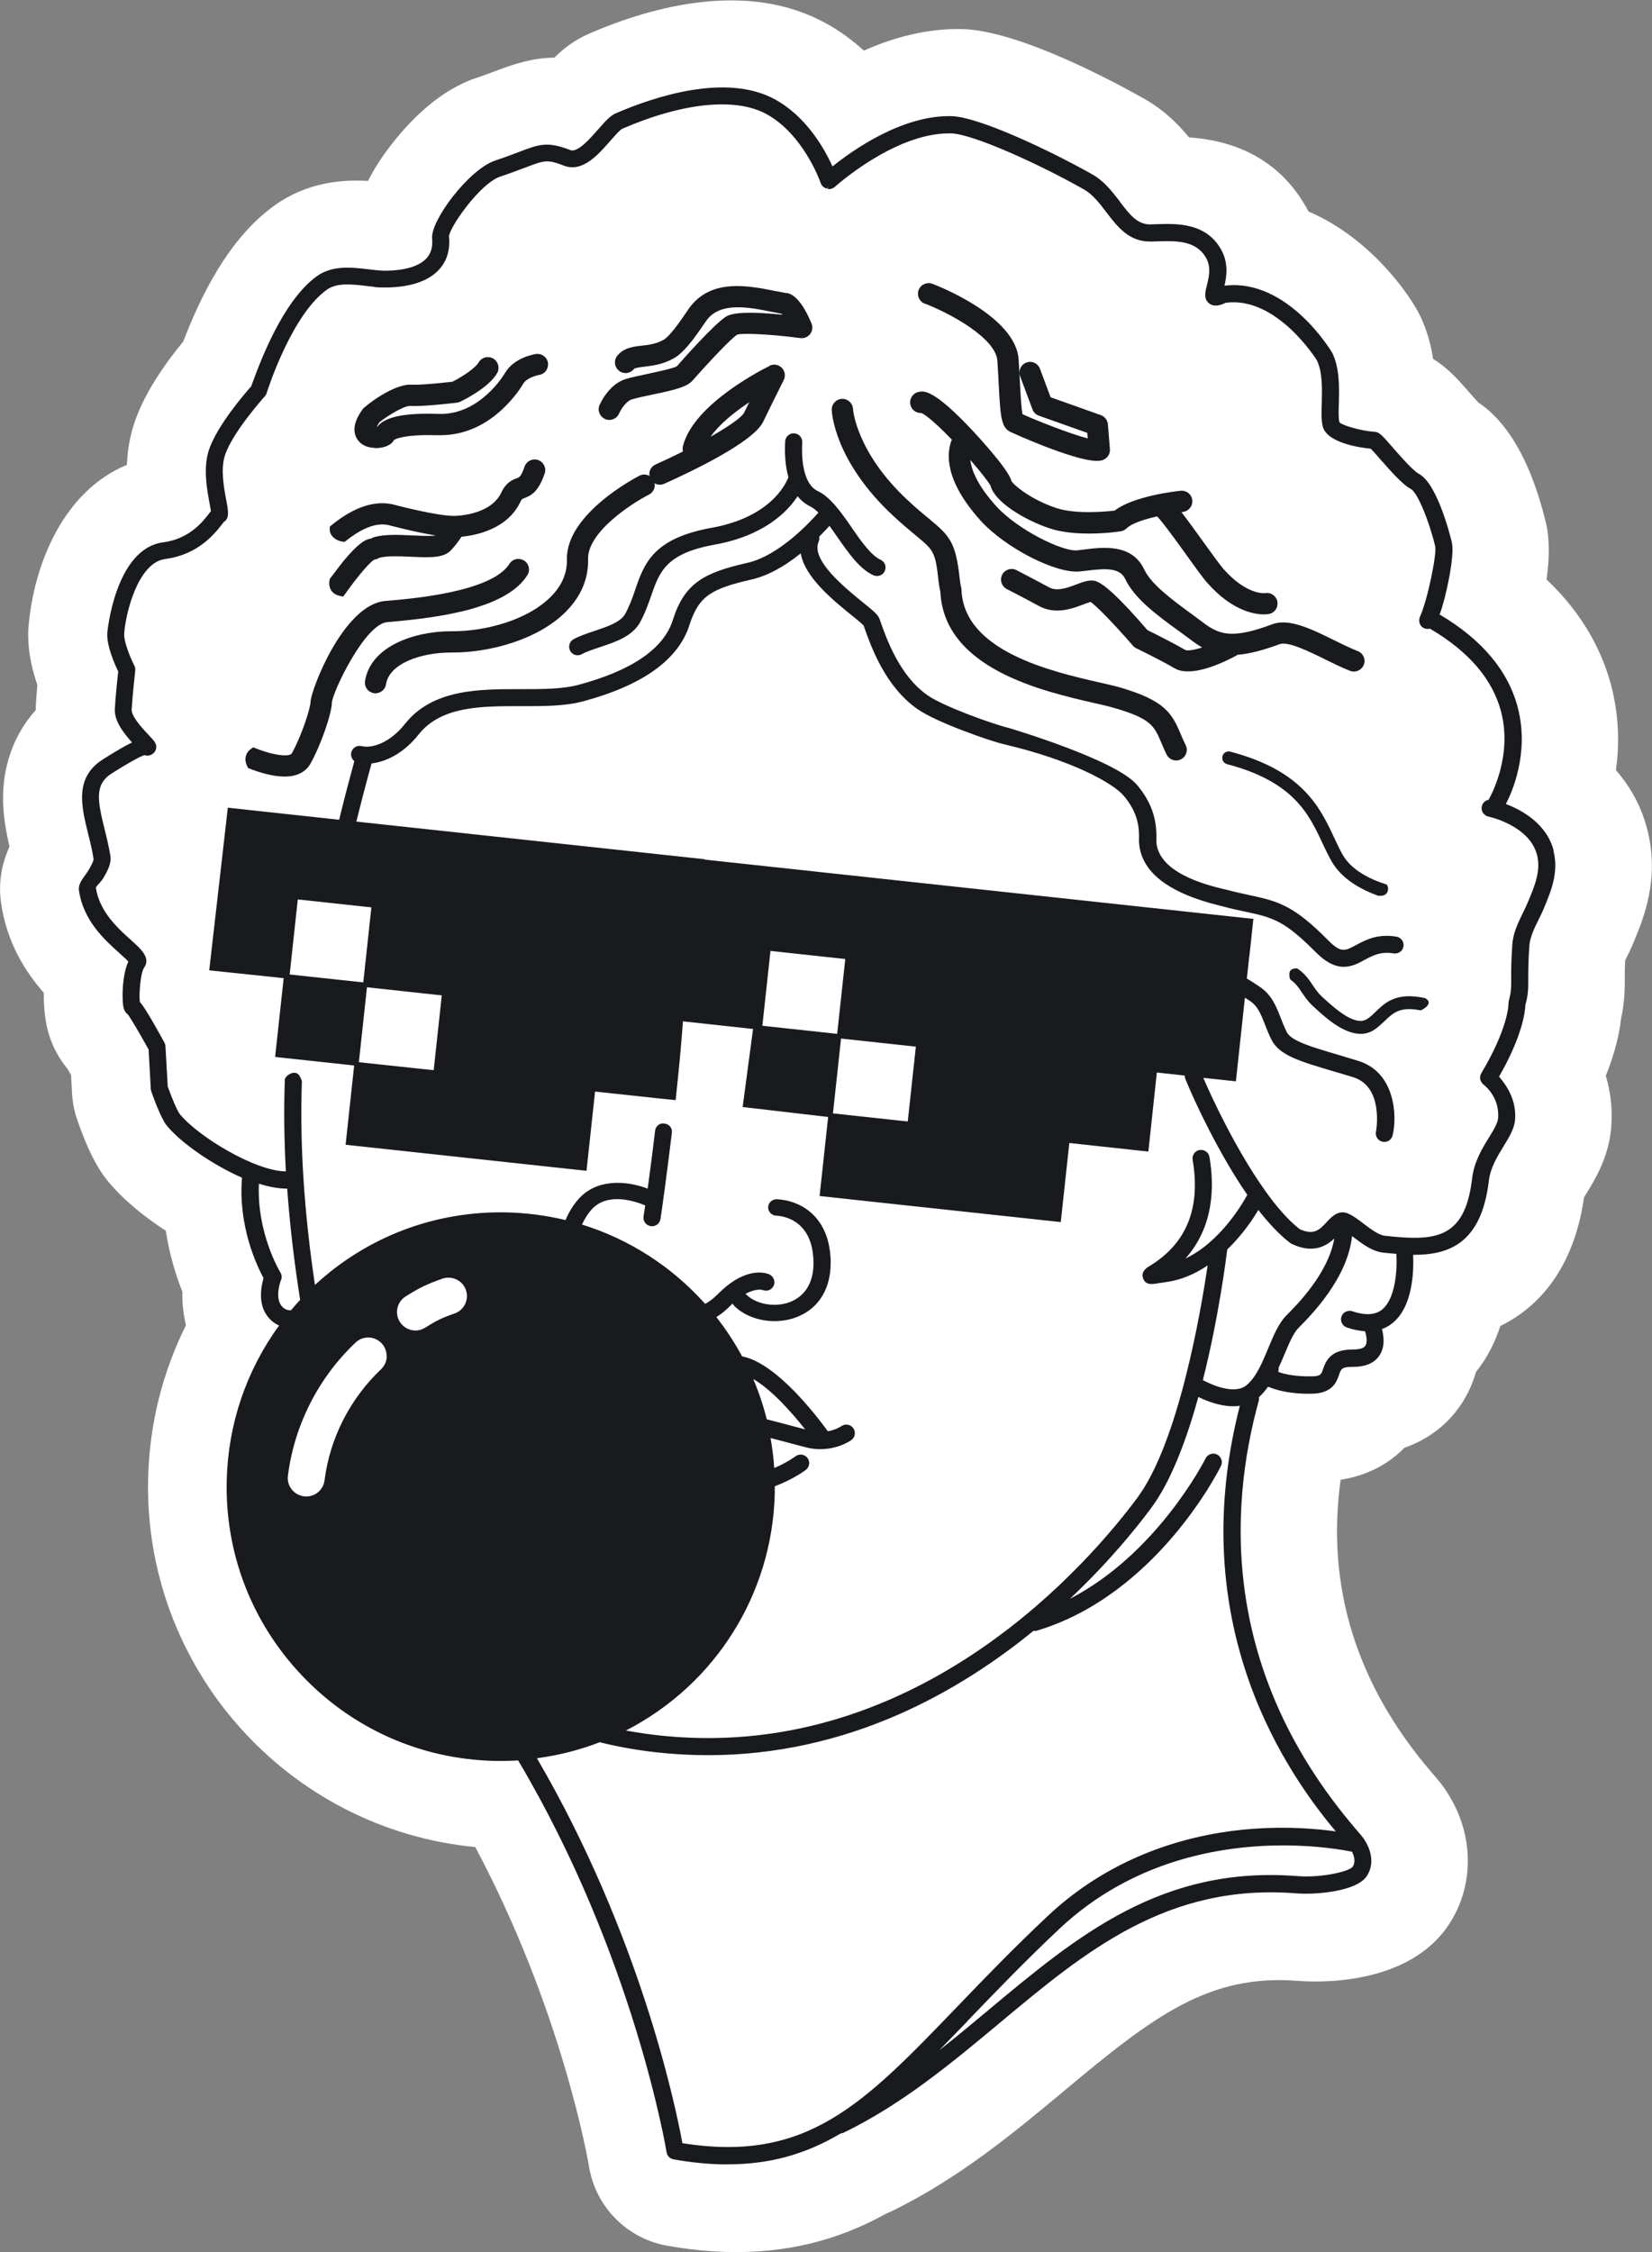
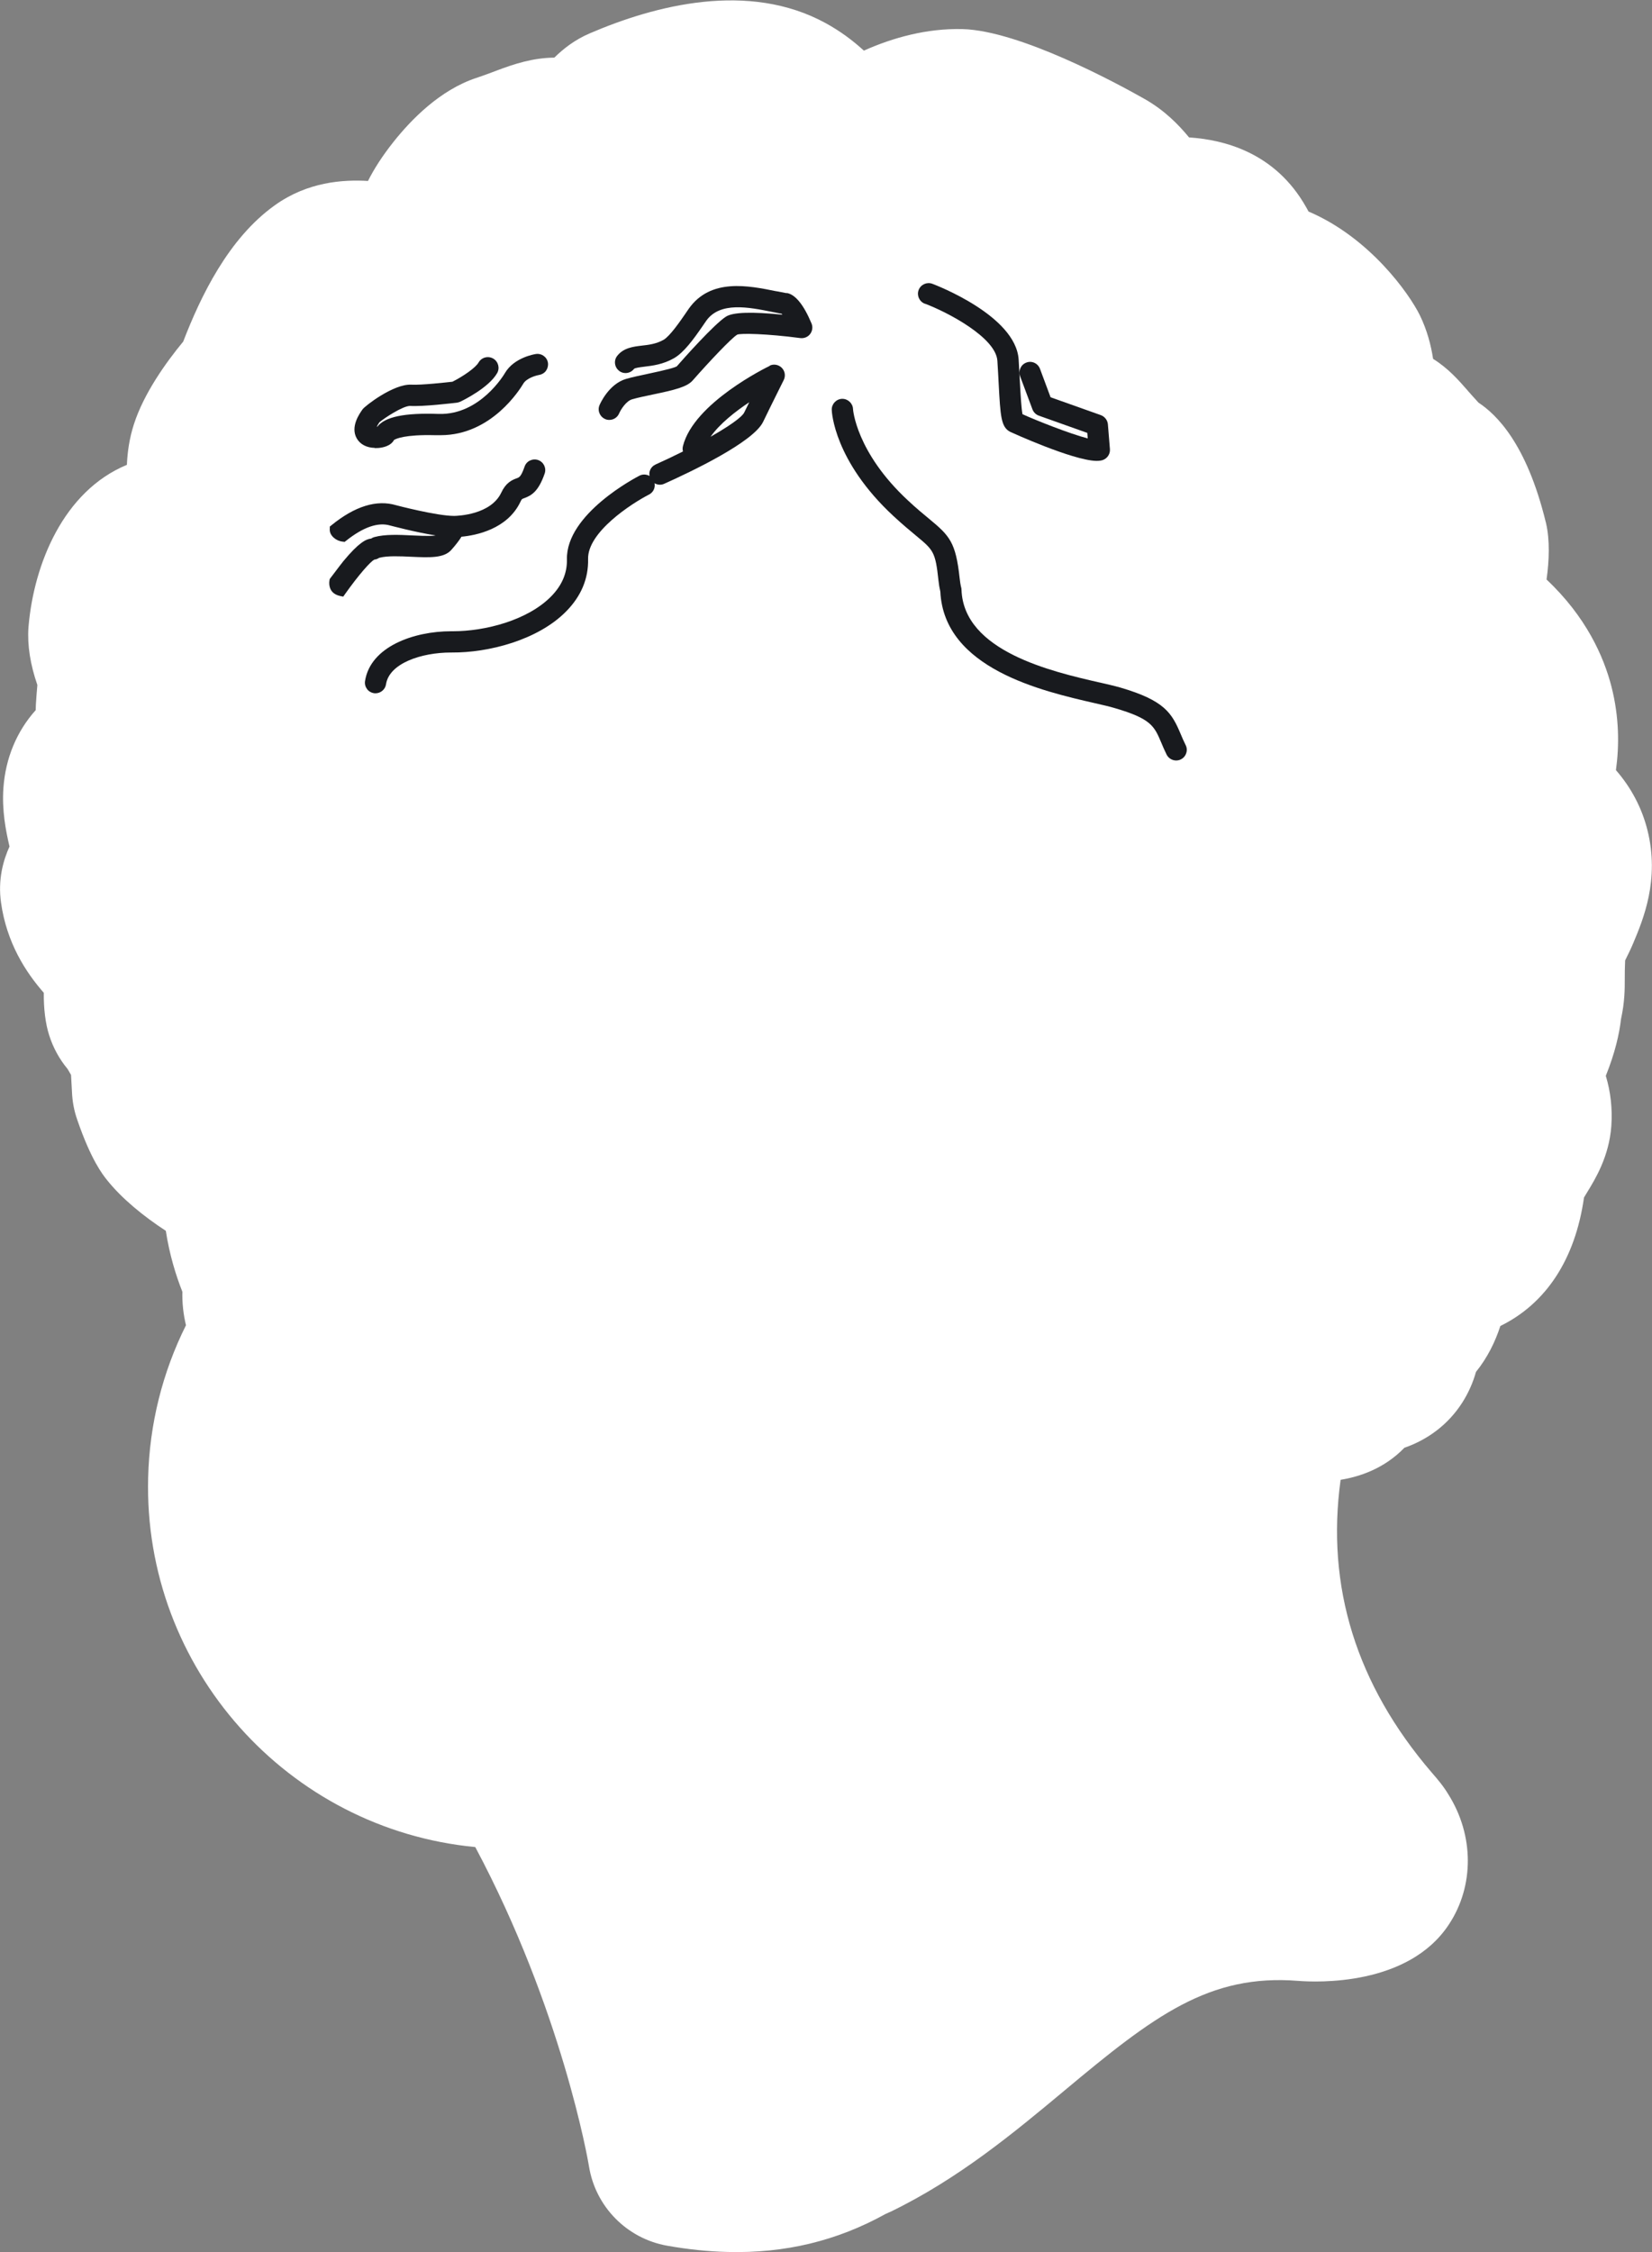
<svg xmlns="http://www.w3.org/2000/svg" id="Capa_1" data-name="Capa 1" viewBox="0 0 179.53 244.68">
  <rect x="0" y="0" width="179.53" height="244.68" fill="#808080" stroke="none" />
  <defs>
    <style> .cls-1 { fill: #fff; } .cls-2 { fill: #181a1e; } </style>
  </defs>
  <path class="cls-1" d="M1.05,91.93c-.7,1.53-1.29,3.62-.94,6.12.61,4.38,2.69,7.58,4.65,9.81-.02,1.73.18,3.34.57,4.57.43,1.37,1.11,2.62,2.01,3.7.1.17.23.39.38.65l.1,1.82c.04,1.05.23,2.08.58,3.07,1.5,4.36,2.75,5.93,3.22,6.52,1.61,2.02,3.96,3.94,6.4,5.53.4,2.6,1.1,4.86,1.8,6.62-.03,1.25.11,2.47.39,3.64-2.55,5.11-3.96,10.72-4.11,16.53-.54,20.75,15.19,38.22,35.55,40.16,9.42,17.68,12.26,34.08,12.35,34.64.69,4.41,4.11,7.89,8.5,8.67,2.25.4,4.46.63,6.57.68,6.23.16,11.86-1.19,17.17-4.13.14-.06.28-.12.42-.19.04-.02.08-.04.12-.05,7.41-3.59,13.47-8.64,18.81-13.09l.06-.05c9.75-8.15,15.74-12.72,25.45-11.94,1.95.15,11.95.6,16.37-6.15,2.75-4.17,2.72-9.66-.05-14.08-.55-.92-1.15-1.63-1.84-2.42-8.18-9.53-11.49-20.2-9.89-31.79,2.05-.33,4.74-1.21,6.93-3.48,2.6-.9,4.79-2.57,6.28-4.89.67-1.05,1.17-2.17,1.5-3.35,1.25-1.55,2.09-3.27,2.65-4.99,4.95-2.43,8.13-7.22,9.09-13.96.1-.17.22-.37.32-.53.91-1.48,2.41-3.93,2.65-7.24.13-1.87-.07-3.69-.6-5.45,1.01-2.51,1.47-4.57,1.65-6.15.41-1.89.41-3.25.41-4.37v-.04c0-.52,0-1.1.04-1.97.03-.05.05-.1.07-.15.23-.47.53-1.06.81-1.73,1.08-2.57,2.9-6.9,1.54-12.3-.61-2.42-1.78-4.62-3.42-6.5.37-2.66.36-5.74-.48-9.05-.84-3.28-2.75-7.6-7.06-11.66.29-2.08.37-4.28-.06-6.14,0-.04-.02-.07-.03-.11-2.1-8.6-5.41-11.71-7.31-12.97-.36-.38-.87-.97-1.16-1.29l-.03-.04c-.92-1.05-2.09-2.4-3.74-3.42-.23-1.5-.65-3.11-1.43-4.72h0c-1.14-2.33-5.44-8.45-12.11-11.29-.08-.15-.16-.31-.25-.46-3.38-6-8.99-7.34-12.73-7.59-1.12-1.36-2.65-2.95-4.89-4.21-3.06-1.73-13.55-7.4-19.74-7.56-3.87-.09-7.53.92-10.71,2.34-1.2-1.1-2.57-2.12-4.14-2.98-8.39-4.6-18.57-1.94-25.64,1.1-1.66.71-2.89,1.69-3.86,2.64-2.36.03-4.34.68-6.3,1.42-.61.23-1.31.5-2.22.8-3.89,1.3-7.02,4.49-8.97,6.95-1.23,1.55-2.12,2.96-2.76,4.23-2.72-.16-6.55.09-10.11,2.63-5.08,3.62-8.09,9.95-9.97,14.82-1.89,2.29-4.29,5.65-5.36,8.99-.49,1.52-.7,3.01-.76,4.4-6.92,2.87-10.09,10.81-10.68,17.47,0,.07-.01.14-.02.21-.13,1.92.2,4.01.97,6.24-.06.69-.12,1.43-.16,2.1-.01.21-.02.42-.02.63-2.07,2.31-3.28,5.22-3.51,8.46-.17,2.41.25,4.6.66,6.35Z" />
-   <path class="cls-2" d="M132.84,82.16c.1-.37.48-.6.86-.5,7.88,2.07,9.76,6.09,11.28,9.33.32.68.62,1.33.96,1.92.92,1.58,2.84,2.59,4.76,3.19.02.02.03.04.05.07.23.41.06.98-.41,1.11-.18.05-.37.05-.55.04-2.03-.72-4.01-1.9-5.06-3.71-.37-.64-.68-1.31-1.02-2.02-1.46-3.13-3.12-6.67-10.36-8.57-.37-.1-.6-.48-.5-.86Z" />
-   <path class="cls-2" d="M140.14,106.05c-.03-.17-.03-.38.04-.52.07-.14.2-.23.35-.27.15-.05.31-.06.46-.04.83.56,1.25,1.19,1.66,1.8.29.43.56.83.98,1.23,1.87,1.74,3.77,3.25,4.97,2.44.33-.22.62-.5.92-.79,1.05-1.01,2.24-2.14,5.36-1.46.1.07.21.14.29.23.19.22.05.5-.13.68-.18.18-.41.32-.65.42-2.24-.45-2.99.27-3.91,1.15-.34.32-.68.65-1.11.94-.51.34-1.04.48-1.59.46-1.91-.05-3.92-1.92-5.12-3.04-.54-.5-.88-1.02-1.19-1.47-.33-.5-.65-.97-1.24-1.39-.06-.11-.09-.24-.11-.36Z" />
  <g>
    <path class="cls-2" d="M100.51,32.99c2.5.94,7.72,3.69,7.88,6.21.06.91.1,1.74.14,2.48.19,3.54.25,4.73,1.26,5.24.06.03,6.73,3.08,9.32,3.15.03,0,.06,0,.09,0,.24,0,.45-.03.62-.08.51-.17.84-.66.8-1.19l-.22-2.7c-.04-.45-.34-.84-.77-1l-5.46-1.94-1.15-3.09c-.11-.29-.32-.52-.6-.65-.28-.13-.6-.14-.88-.03-.6.22-.9.89-.68,1.49l1.34,3.59c.12.32.37.57.7.69l5.26,1.87.05.6c-1.93-.49-5.74-2.01-7.09-2.63-.12-.58-.21-2.09-.28-3.44-.04-.74-.09-1.58-.14-2.5-.31-4.77-9.01-8.09-9.38-8.23-.6-.22-1.26.08-1.49.68-.22.6.08,1.26.68,1.49Z" />
    <path class="cls-2" d="M85.48,31.85c-.33-.06-.69-.13-1.1-.21h-.03c-3.01-.61-7.12-1.45-9.49,1.89-.1.14-.21.3-.33.48l-.04.06c-.55.8-1.69,2.46-2.38,2.85-.8.45-1.63.55-2.37.63-.93.11-1.99.24-2.67,1.12-.19.24-.27.55-.23.85.04.31.2.58.44.77.24.19.55.27.85.23.31-.04.58-.2.77-.44.09-.12.73-.19,1.11-.24.9-.11,2.03-.24,3.23-.92,1.07-.61,2.11-2.03,3.16-3.56.13-.19.25-.37.35-.51,1.5-2.11,4.64-1.47,7.18-.96.35.07.69.14,1.01.2.02.02.05.05.08.1-3.35-.34-5.35-.27-6.11.2-1.29.81-4.7,4.65-5.35,5.4-.17.14-1.2.41-3.09.81-.84.18-1.71.36-2.41.56-1.92.55-2.87,2.76-2.91,2.86-.12.28-.12.6,0,.88.12.29.34.51.62.63.13.06.27.09.42.09h.03c.47,0,.88-.28,1.06-.7.18-.42.76-1.35,1.42-1.54.61-.18,1.45-.35,2.25-.52,2.34-.49,3.69-.81,4.32-1.52,1.85-2.1,4.18-4.57,4.84-4.98.33-.17,3.24-.11,6.86.37.41.05.82-.11,1.07-.44.25-.33.31-.77.15-1.15-.85-2.03-1.76-3.15-2.69-3.31Z" />
    <path class="cls-2" d="M40.71,48.68s.06,0,.09,0c.1,0,.21,0,.32-.01.49-.04,1.35-.21,1.7-.87.2-.13,1.16-.6,4.42-.52.1,0,.21,0,.32,0h.09c.08,0,.16,0,.24,0,5.55,0,8.64-5.03,8.98-5.6.35-.59,1.35-.88,1.7-.94.31-.05.58-.21.76-.45.18-.25.26-.55.22-.86-.09-.63-.68-1.06-1.31-.97-.1.01-2.37.37-3.36,2.06-.11.19-2.72,4.57-7.17,4.45h-.05c-3.7-.13-5.82.31-6.65,1.38-.02,0-.04,0-.06,0,.06-.12.15-.27.28-.47.52-.45,2.54-1.78,3.33-1.78,1.43.09,4.71-.31,5.08-.35.12-.02.24-.05.36-.1.32-.15,3.12-1.52,4.03-3.12.31-.55.12-1.26-.44-1.58-.27-.15-.58-.19-.88-.11-.3.08-.55.28-.7.54-.33.58-1.7,1.52-2.84,2.09-.64.07-3.37.38-4.47.32-1.94-.1-5.04,2.32-5.29,2.67-.34.47-1.36,1.91-.64,3.17.37.64,1.06,1.01,1.96,1.03Z" />
    <path class="cls-2" d="M97.08,56.05c1,.93,1.8,1.59,2.45,2.13,1.92,1.59,2.12,1.75,2.46,4.9.04.4.11.81.2,1.2.41,8.36,11.05,10.8,16.77,12.11.87.2,1.63.37,2.15.53,3.99,1.16,4.33,1.97,5.08,3.74.16.39.35.83.59,1.32.19.38.58.63,1.01.64h.03c.18,0,.36-.04.51-.12.28-.14.48-.37.58-.67.1-.29.08-.61-.06-.88-.21-.42-.38-.82-.54-1.2-.96-2.28-1.74-3.64-6.55-5.05-.59-.17-1.37-.35-2.28-.56h-.02c-5.15-1.18-14.73-3.38-14.97-10.06,0-.03,0-.06-.01-.1,0-.04,0-.09-.02-.13-.08-.32-.13-.66-.17-1.02-.42-3.91-1.08-4.61-3.29-6.44-.62-.51-1.39-1.14-2.34-2.03-5.63-5.23-5.96-9.88-5.96-9.92-.02-.61-.54-1.11-1.16-1.11h-.03c-.63.02-1.14.56-1.12,1.19,0,.22.25,5.56,6.7,11.54Z" />
    <path class="cls-2" d="M37.01,64.76l.29.06.17-.24c1.55-2.19,2.79-3.56,3.2-3.78.19-.02.38-.09.54-.2.02,0,.04,0,.06-.01.84-.22,2.22-.16,3.44-.1,1.97.09,3.53.16,4.33-.74.49-.55.86-1.03,1.11-1.44,1.54-.14,4.99-.8,6.41-3.8.14-.29.15-.3.39-.38.79-.29,1.56-.71,2.24-2.68.21-.6-.11-1.26-.71-1.47-.29-.1-.6-.08-.88.05-.28.13-.49.37-.59.66-.38,1.1-.58,1.17-.85,1.27-.56.2-1.19.5-1.69,1.57-1.14,2.39-4.69,2.51-5.09,2.52h-.04c-1.87,0-6.26-1.15-6.29-1.16-2.12-.63-4.49.1-7.05,2.19l-.16.13v.2c-.03.32.06.59.25.82.23.28.55.48.9.57.09.02.18.04.28.05l.19.02.15-.12c1.87-1.49,3.49-2.05,4.81-1.65.03,0,2.67.72,4.92,1.07-.19.05-.8.09-2.55,0-1.44-.07-2.94-.14-4.11.18-.12.03-.24.09-.34.16-.57.06-1.35.44-3.01,2.44,0,0-.66.83-1.44,1.88l-.06.09-.02.1c-.06.32-.03.65.08.92.17.42.55.71,1.12.82Z" />
-     <path class="cls-2" d="M42.07,67.59c5.91-.49,12.98-1.51,15.24-5.1.16-.26.22-.57.15-.87-.07-.3-.25-.56-.51-.72-.26-.16-.57-.22-.87-.15-.3.07-.56.25-.72.51-1.94,3.07-10.62,3.79-13.48,4.03-4.57.38-8.1,9.71-8.13,10.95-.02.76-.98,3.69-2.03,5.6-.23.41-1.88.28-3.98-.56l-.22-.09-.2.14c-.38.26-.6.61-.64,1.01-.03.32.04.64.21.96l.08.15.16.06c1.01.39,2.49.86,3.8.86.43,0,.81-.05,1.16-.15.74-.21,1.32-.65,1.66-1.27,1.12-2.02,2.29-5.37,2.32-6.63.09-1.17,3.57-8.52,6.01-8.73Z" />
-     <path class="cls-2" d="M100.12,44.87c.17.06.96.45,3.32,2.89-.58,1.43-.85,4.37,3.09,8.76,2.7,3,8.28,5.86,10.86,5.56.17-.02.34-.04.52-.06h.04c2.16-.28,3.74-.37,4.33.88,1.01,2.15,3.55,4,5.79,5.63l.05.03c.43.32.85.62,1.22.9.47.36.9.65,1.31.88-1.21.39-1.74.34-1.85.27-1.28-.75-3.41-1.81-4.1-2.15-3-3.48-4.9-5.24-5.8-5.37-.61-.09-1.2.13-1.94.41-.93.35-2.09.79-2.95.31-1.04-.57-2.95-1.56-3.51-1.85l-.03-.02c-.57-.29-1.27-.07-1.56.5-.29.57-.06,1.27.51,1.56.24.12,2.38,1.23,3.47,1.83,1.8.99,3.66.29,4.89-.18.18-.07.54-.2.74-.26.61.42,2.52,2.35,4.58,4.74.05.06.11.12.18.17v.02s.19.1.19.1t0,0h0c.28.14,2.8,1.37,4.15,2.17.37.22.83.34,1.37.35,1.9.06,4.38-1.18,5.36-1.71.05-.03.1-.06.14-.09,1.25-.1,2.72-.47,4.59-1.16.89-.33,3.24.82,4.95,1.67.9.44,1.83.9,2.68,1.23.13.05.26.08.39.08h.03c.47,0,.9-.29,1.08-.73.11-.29.11-.6-.02-.88-.12-.28-.35-.5-.64-.61-.75-.3-1.61-.71-2.51-1.16-2.54-1.25-4.95-2.44-6.77-1.76-4.22,1.57-5.68,1.23-7.53-.19-.39-.29-.8-.6-1.31-.97-1.91-1.4-4.3-3.14-5.06-4.75-1.35-2.87-4.45-2.48-6.71-2.19-.18.02-.36.05-.54.07-1.67.19-6.62-2.31-8.87-4.81-2.03-2.25-2.67-3.9-2.8-5.01,1.28,1.47,2.08,2.53,2.21,2.84.45,1.7,3.62,3.67,6.43,4.6,1,.33,2.24.51,3.68.55,2.1.06,3.95-.22,4.03-.24.24-.04.45-.14.62-.31.35-.34,1.21-.83,3.33-1.31.63.64,2.31,2.98,3.24,4.27.96,1.34,1.79,2.49,2.26,3.01,2.56,2.86,4.86,3.34,6.01,3.37.36,0,.59-.03.63-.04.3-.06.57-.23.74-.48.18-.25.24-.56.19-.86-.11-.62-.71-1.04-1.32-.93-.02,0-1.96.27-4.52-2.6-.38-.43-1.22-1.6-2.11-2.83-1.16-1.61-1.92-2.65-2.48-3.37.05,0,.1-.01.15-.02.63-.07,1.1-.64,1.03-1.27-.03-.31-.18-.59-.42-.78-.24-.19-.54-.28-.85-.25-.52.05-5.11.57-7.16,2.15-.81.1-4.17.44-6.33-.27-2.88-.95-4.83-2.64-4.92-3.01-.31-1.26-4.15-5.36-4.19-5.4-4.26-4.55-5.31-4.33-5.87-4.21-.3.06-.56.24-.73.5-.17.26-.23.57-.17.87.12.56.6.94,1.18.92Z" />
    <path class="cls-2" d="M83.67,39.74h0c-.34.16-8.28,4.04-9.45,8.72-.05.19-.05.4,0,.59-1,.5-2.03.99-2.97,1.41-.28.13-.5.35-.61.64-.08.2-.09.41-.05.61-.07-.04-.14-.07-.22-.1h0c-.29-.09-.61-.07-.88.07-.33.17-8,4.15-7.88,9.11.03,1.47-.54,2.81-1.71,4-2.57,2.62-7.21,3.79-10.66,3.79h-.21c-4.1,0-8.78,1.69-9.36,5.41-.05.31.03.61.21.86.18.25.45.41.75.46.05,0,.1.01.15.01h.03c.56,0,1.06-.42,1.14-.98.35-2.27,3.82-3.45,7.07-3.45h.09c3.96.03,9.35-1.34,12.43-4.48,1.62-1.65,2.42-3.56,2.37-5.68-.07-2.93,4.76-6.05,6.62-7,.27-.14.48-.38.57-.67.06-.18.07-.37.03-.56.17.1.35.15.55.16h.03c.16,0,.32-.03.47-.1,2.88-1.29,9.69-4.52,10.75-6.73.97-2.01,2.23-4.51,2.24-4.54.22-.44.14-.98-.21-1.33-.35-.35-.88-.45-1.33-.23ZM81.42,43.71c-.2.41-.38.78-.55,1.12-.09.19-.62.9-3.65,2.62,1-1.42,2.69-2.74,4.19-3.74Z" />
-     <path class="cls-2" d="M168.85,92.44c-.75-2.96-3.48-4.44-5.2-5.09.66-1.26,2.56-5.51,1.31-10.42-1.03-4.02-3.89-7.44-8.51-10.17.66-1.71,1.67-6.41,1.33-7.84-.26-1.06-1.64-6.4-3.57-7.43-.65-.35-1.95-1.84-2.82-2.83l-.03-.04c-1.2-1.37-1.48-1.7-2.02-1.71-1.5-.1-3.65-.75-3.79-1.06-.1-.43-.08-1.2-.05-2.02v-.03c.04-1.68.1-3.77-.71-5.45-.04-.08-4.83-8.16-11.72-7.31.22-.95.47-2.44-.36-3.92-1.65-2.93-4.79-2.84-7.07-2.76h-.06c-.18,0-.36.01-.54.02-.02,0-.04,0-.06,0-1.4,0-2.24-1.1-3.29-2.48v-.02c-.84-1.08-1.7-2.21-2.98-2.93-4.57-2.58-12.34-6.26-15.31-6.33-5.29-.13-10.65,3.63-12.93,5.46-.93-2.04-2.89-5.44-6.25-7.28-5.29-2.9-13.11-.3-17.3,1.51-.61.26-1.17.9-1.89,1.72l-.06.06c-.88,1.01-2.2,2.53-3.01,2.21-2.48-.97-3.38-.62-5.56.21-.63.24-1.5.57-2.6.94-2.82.94-7.02,6.5-6.84,8.46.09.96-.14,1.69-.69,2.24-1.15,1.13-3.36,1.27-4.56,1.26-.52-.02-1.11-.08-1.63-.15h-.02c-1.84-.22-3.92-.46-5.6.73-3.71,2.65-6.17,9.3-6.98,11.49-.08.22-.14.38-.18.49-.49.55-3.75,4.27-4.61,6.97-.63,1.96-.19,4.26.09,5.78.06.3.11.61.14.82-.06.07-.13.16-.2.25l-.06.08c-.68.87-2.11,2.68-4.92,3.05-5.22.68-6.07,9.73-6.08,9.83-.09,1.38.78,3.36,1.19,4.21-.1.86-.3,2.73-.37,4.06-.07,1.26.87,2.53,1.87,3.64-.71.35-1.73.93-3.15,1.83-3.14,1.98-2.36,5.11-1.61,8.14.22.87.44,1.78.58,2.7.03.19-.33.82-.5,1.13l-.02.03c-.11.19-.24.38-.39.58-.38.52-.77,1.07-.68,1.66.46,3.3,2.84,5.42,4.41,6.83l.02.02c.33.3.73.65.94.89-.68,1.4-.75,4.28-.49,5.12.09.27.23.48.43.62.29.36,1.26,2.01,2.26,3.81l.23,4.19c0,.11.02.22.05.33.1.29.99,2.85,1.66,3.7,1.5,1.88,5.01,4.31,8.21,5.71-.44,5.27,1.62,9.58,2.34,10.91-.29.99-.72,3.21.86,4.61.25.23.53.41.83.54-3.56,4.89-5.53,10.67-5.69,16.75-.21,7.95,2.7,15.51,8.18,21.28,5.48,5.77,12.88,9.06,20.83,9.27.88.02,1.78,0,2.66-.05,12.58,21.18,16.1,42.37,16.13,42.57.06.39.36.7.76.77,1.78.32,3.51.5,5.15.54.25,0,.5,0,.75,0,4.5,0,8.41-1.07,12.25-3.35.11-.01.21-.04.31-.08,6.36-3.08,11.69-7.53,16.86-11.83l.06-.05c9.38-7.84,18.25-15.24,32.31-14.13,2.12.17,6.55-.21,7.64-1.87,1.12-1.7.03-3.53-.23-3.91-.12-.23-.36-.51-.92-1.16-14.66-17.08-13.85-34.75-10.59-46.56.04-.13.04-.27.02-.4.35-.32.68-.7,1-1.15,1.32.58,2.91.74,4.02.77.25,0,.47,0,.67,0h.06c2.26-.04,2.7-1.3,2.96-2.06.21-.62.3-.86,1.45-.86.03,0,.06,0,.1,0,1.36,0,2.32-.43,2.86-1.27.61-.94.45-2.1.25-2.83.41-.15.79-.37,1.13-.64,2.23-1.78,2.34-5.62,2.26-7.43.02,0,.03,0,.05,0,3.63,0,7.36-1.05,8.18-8.06.17-1.41.92-2.63,1.59-3.72.61-.99,1.19-1.93,1.26-2.93.16-2.29-1.08-3.86-1.74-4.65,2.55-4.46,2.83-7.05,2.86-7.79.32-1.16.31-1.78.31-2.8v-.05c0-.76,0-1.81.12-3.58.07-.94.54-1.89.99-2.81.19-.38.39-.78.55-1.17.82-1.95,1.67-3.98,1.09-6.29ZM49.41,142.69c-1.4.5-1.94.76-3.2,1.55-.33.21-.71.32-1.11.31-.67-.02-1.29-.37-1.65-.94-.59-.94-.3-2.18.63-2.76,1.51-.95,2.33-1.34,3.99-1.93.22-.08.45-.11.67-.11.82,0,1.6.51,1.89,1.33.37,1.04-.18,2.19-1.22,2.56ZM42.03,147.37c-.01.54-.24,1.03-.63,1.4h0c-3.37,3.2-5.55,7.48-6.13,12.06-.13,1.02-1.01,1.78-2.04,1.75-.07,0-.14,0-.21-.02-.53-.07-1-.34-1.33-.76-.33-.42-.47-.95-.4-1.48.7-5.5,3.31-10.64,7.35-14.46.38-.36.86-.55,1.38-.55.02,0,.04,0,.05,0,.53.01,1.03.24,1.4.63.37.39.56.89.55,1.43ZM89.98,20.31l-.02.23s.05,0,.08,0c.02,0,.03,0,.07,0h.05s.03,0,.05,0c.05,0,.09-.02.13-.03h0s.04-.01.04-.01c.04-.01.08-.03.12-.05.01,0,.04-.01.07-.04,0,0,.02-.01.04-.02.01,0,.02-.02.03-.02l.08-.06c.06-.06,6.45-5.82,12.41-5.82.08,0,.15,0,.23,0,2.3.06,9.32,3.2,14.44,6.09.95.54,1.69,1.51,2.41,2.45,1.22,1.6,2.49,3.26,4.86,3.21.2,0,.41,0,.63-.02,2.11-.06,4.29-.13,5.38,1.82.57,1.02.28,2.16.07,2.99-.17.67-.37,1.43.24,1.92.19.16.43.24.7.25.38.01.77-.14,1.1-.3,5.55-.77,9.9,6.2,9.93,6.26.61,1.28.56,3.12.52,4.63v.05c-.03.95-.05,1.78.09,2.42.4,1.85,4.01,2.37,5.24,2.49.23.23.65.7.99,1.1l.03.03c1.07,1.22,2.39,2.74,3.34,3.25.76.41,2.04,3.68,2.64,6.23.19.82-.83,5.83-1.65,7.63-.21.47-.04,1.01.38,1.23.14.07.28.11.42.11.09,0,.17,0,.26-.04,4.24,2.48,6.85,5.53,7.76,9.07,1.26,4.89-1.21,9.24-1.31,9.42-.02.03-.04.07-.06.11-.36.07-.66.35-.74.73-.1.5.22.99.73,1.1.04,0,4.46.95,5.28,4.18.43,1.71-.26,3.36-1,5.12h0c-.16.38-.34.76-.54,1.16-.52,1.07-1.06,2.18-1.15,3.42-.13,1.89-.13,2.98-.12,3.77,0,1,0,1.41-.28,2.43,0,.01,0,.02,0,.03v.03s0,.03-.01.04v.03s-.01.07-.01.09c0,.01,0,.03,0,.05,0,.32-.15,2.83-2.95,7.53-.23.39-.15.89.19,1.18,0,0,.01.01.03.03.42.33,1.76,1.58,1.61,3.66-.04.54-.47,1.25-.99,2.1-.69,1.11-1.63,2.63-1.84,4.47-.78,6.68-4.1,6.8-9.47,6.22-.68-.07-1.53-.72-2.29-1.29l-.04-.03c-.57-.44-1.11-.85-1.66-1.09-1.05-.47-1.81.35-2.33.91-.77.83-1.38,1.49-2.95.78-1.19-.93-2.49-2.38-3.86-4.33l-.07-.1h0c-2.99-4.26-5.6-9.79-6.54-12.01l3.54.38.95-8.81.03-.28c.18.11.36.23.54.35.86.57,1.2,1.45,1.64,2.57l.04.11c.2.5.4,1.02.68,1.56.85,1.68,3.07,2.33,6.76,3.42.65.19,1.36.4,2.1.63,3.37,1.04,2.5,5.84,2.49,5.89-.12.5.19,1,.67,1.11.06.02.14.03.21.03.43.02.82-.28.92-.71.52-2.11.28-6.87-3.75-8.1-.59-.18-1.16-.35-1.69-.51l-.43-.13c-2.98-.88-5.14-1.51-5.63-2.48-.26-.52-.47-1.05-.65-1.52-.51-1.31-.99-2.54-2.34-3.44-.46-.31-.92-.6-1.35-.86l.24-2.21h0c.02-.12.05-.32.08-.63l.39-3.64-59.62-6.44v-.04s-37.86-4.09-37.86-4.09c.47-1.92,1.06-4.2,1.65-6.32,1.82-.2,3.68-1.33,5.11-3.14,2.45-3.09,6.83-3.09,11.08-3.08,2.47,0,4.8.02,6.86-.54,6.43-1.74,10.3-4.52,11.49-8.26,1.02-3.2,2.43-3.97,6.75-4.96,1.67-.38,3.47-1.33,5.35-2.84.45,2.61,3.52,5.1,5.61,6.79.47.38,1.05.85,1.22,1.04.82,2.34,2.35,6.65,5.89,9.11,2.07,1.44,7.9,3.46,9.37,3.8,7.56,1.77,11.92,4.3,13,5.58,1.53,1.8,1.71,3.4,1.67,4.72,0,.03,0,.07,0,.1,0,.06-.01.11,0,.17.15,3.23,3.1,5.57,8.77,6.96.13.03.24.06.31.08.97.26,1.82.44,2.57.6l.11.02c2.83.61,4.11.99,7.45,4.36,1.03,1.04,2,1.56,2.97,1.59.9.02,1.66-.38,2.33-.75.9-.48,1.75-.94,3.14-.71.52.09,1.01-.25,1.09-.75.04-.24-.01-.48-.15-.68-.15-.21-.37-.35-.62-.39-2.05-.34-3.34.36-4.39.92-1.19.64-1.64.88-3.01-.51-3.71-3.75-5.35-4.23-8.42-4.89-.72-.15-1.59-.34-2.57-.6-.08-.02-.2-.05-.35-.08-4.76-1.1-7.24-2.87-7.35-5.23,0-.02,0-.04,0-.05,0-.03.01-.07.01-.1.04-1.57-.16-3.66-2.12-5.96-2.34-2.75-13.91-6.17-14.02-6.2-1.52-.36-6.99-2.3-8.71-3.51-3.08-2.14-4.48-6.14-5.23-8.29-.16-.45-.55-.79-1.8-1.8-1.99-1.62-5.7-4.62-4.82-6.62.07-.17.09-.36.06-.54.5-.5.88-.91,1.11-1.17.28.38.56.78.87,1.23,1.19,1.7,2.41,3.47,3.91,4.14.11.05.24.08.36.08.38.01.72-.2.87-.54.1-.23.11-.48.03-.71-.09-.23-.26-.42-.49-.52-1.02-.46-2.1-2-3.15-3.51v-.02c-1.19-1.69-2.3-3.28-3.67-3.93-1.74-.83-1.76-3.98-1.69-5.29.02-.25-.07-.48-.23-.67-.17-.19-.4-.3-.64-.31-.24-.02-.47.06-.66.22-.19.17-.31.4-.32.65-.06,1.02-.04,2.51.35,3.9-.33.86-2.06,4.36-8.33,5.49-6.39,1.15-7.34,3.88-8.33,6.76-.29.85-.6,1.73-1.08,2.6-.49.89-1.91,1.37-3.31,1.84-.74.25-1.58.53-2.29.9-.45.24-.62.81-.38,1.26.16.3.46.49.79.49.16,0,.32-.03.46-.11.56-.3,1.3-.54,2.01-.78,1.72-.57,3.49-1.17,4.34-2.69.55-1,.88-1.96,1.21-2.9.89-2.56,1.59-4.59,6.91-5.54,5.4-.98,7.92-3.6,9-5.26.39.48.85.86,1.39,1.12.27.13.55.34.87.66-.8.92-4.24,4.68-7.72,5.46-4.66,1.06-6.82,2.16-8.1,6.21-.98,3.11-4.42,5.47-10.2,7.03-1.8.49-4,.48-6.33.48h-.05c-4.46,0-9.52-.02-12.53,3.78-1.63,2.06-3.59,2.69-4.71,2.41-.5-.12-1,.18-1.12.68-.09.36.05.73.33.95-.38,1.4-1.06,3.92-1.65,6.37l-12.1-1.31-2.02,17.67,8.09.85-.93,8.56,1.26.14c.26.02,4.78.51,7.33.79l-.93,8.61,26.18,2.83.93-8.61,7.16.77,1.6.16.02-.22c.34-3.16.6-5.96.77-8.34l7.62.83c-.4,2.95-.77,5.73-1.1,8.25l-.03.23,9.29,1.08-.93,8.59,26.21,2.83.93-8.59,8.59.93.92-8.59,3.03.33c0,.13.02.25.07.37l.04.1c.97,2.38,3.61,8.03,6.69,12.49-.41.77-2.88,5.11-6.72,6.92,3.1-3.47,3.15-7.86,2.61-11.03-.04-.25-.18-.46-.38-.6-.2-.14-.45-.2-.69-.16-.25.04-.46.18-.6.38-.14.2-.2.45-.16.69.9,5.23-.67,9.11-4.67,11.53-.32.19-.98.6-.71,1.35.15.41.42.6.87.61.26,0,.59-.04.96-.11.18-.03.4-.06.65-.1l.19-.03c1.47-.22,2.92-.82,4.34-1.78-.74,5.01-3.16,19.21-7.63,25.23-4.99,6.74-23.46,28.54-51.29,25.9-1.48-.14-2.92-.35-4.3-.6,9.71-4.99,15.9-14.79,16.18-25.74,0-.27,0-.54,0-.8,2.04-.76,3.32-1.74,3.38-1.78.41-.32.48-.9.17-1.3-.31-.4-.89-.48-1.3-.17,0,0-.89.67-2.31,1.27-.07-1.11-.21-2.2-.4-3.26.8.21,1.57.41,2.1.55l.17.05c.69.18,1.28.34,1.69.44.42.1.86.16,1.3.17,2.05.05,3.45-.93,3.51-.98.42-.29.52-.88.22-1.3-.3-.42-.88-.51-1.29-.22-.15.1-.69.42-1.47.56-1.32-1.81-5.46-7.17-9.02-8.07-.1-.03-.2-.05-.3-.07-.81-1.5-1.75-2.93-2.8-4.27.49-.3,1-.7,1.53-1.24.08-.08.15-.15.24-.23.04.09.1.18.18.26,1.01,1,2.54,1.6,4.19,1.65,1.01.02,1.99-.16,2.84-.54,2.53-1.11,3.76-3.64,3.38-6.95-.47-4.03-3.28-5.61-5.74-5.75-.24-.02-.49.06-.68.22-.18.16-.3.39-.31.62-.01.23.07.45.22.63.17.19.4.3.65.31.83.05,3.57.48,4,4.17.3,2.53-.53,4.35-2.31,5.14-1.62.71-3.79.39-4.93-.73-.03-.03-.06-.05-.09-.08,1.15-.63,1.82-.43,1.83-.43.22.1.48.11.71.03.23-.09.41-.26.52-.48.1-.22.11-.48.02-.71-.09-.23-.26-.42-.48-.52-.24-.11-2.45-1.02-5.56,2.09-.56.56-1.01.9-1.43,1.1-3.62-4.05-8.24-7.02-13.38-8.61.28-.61.61-1.14,1-1.59,1.72-1.98,4.75-.96,5.87-.49-.06.43-.12.83-.18,1.19-.08.51.27.98.77,1.06.04,0,.09.01.13.01.46.02.87-.33.94-.79.16-1,.68-4.76,1.24-9.39.05-.45-.25-.86-.69-.95l-.11-.02c-.23-.05-.48,0-.67.15-.19.14-.32.36-.35.59-.26,2.18-.54,4.36-.81,6.32-2.44-.91-5.62-1.06-7.56,1.19-.55.63-1.01,1.38-1.37,2.23-2.04-.49-4.14-.77-6.26-.83-7.82-.2-15.24,2.59-20.97,7.88-1.18-7.89-1.66-15.32-1.42-22.09v-.04s-.01-.04-.01-.04c-.04-.12-.07-.21-.11-.29-.07-.15-.25-.56-.63-.59-.23-.02-.5.07-.73.23-.11.08-.27.23-.35.41l-.02.04v.04c-.12,3.19-.08,6.55.11,9.99-3.36-.01-9.65-3.87-11.53-6.23-.29-.36-.88-1.78-1.31-3l-.24-4.27c0-.16-.04-.32-.11-.47-1.75-3.2-2.36-4.08-2.68-4.44-.11-.75.06-3.14.46-3.71.75-1.07-.31-2.01-1.43-3.02-1.37-1.22-3.43-3.07-3.81-5.69.03-.09.23-.32.37-.47.18-.2.36-.41.47-.61.41-.71.87-1.52.74-2.37-.16-.98-.39-1.93-.62-2.85-.79-3.2-1.12-4.92.79-6.12,2.57-1.62,3.33-1.91,3.52-1.97.08.02.18.04.31.05.38.01.75-.22.9-.56.27-.61-.1-1-.66-1.59-.49-.51-1.98-2.06-1.93-2.85.1-1.66.39-4.2.39-4.23.02-.19,0-.37-.09-.53-.46-.9-1.17-2.65-1.11-3.5.13-2.03,1.44-7.71,4.47-8.1,3.58-.47,5.38-2.77,6.15-3.76.09-.11.16-.21.21-.26.63-.42.49-1.15.26-2.38-.25-1.33-.63-3.35-.14-4.86.8-2.49,4.29-6.37,4.33-6.41.08-.08.13-.18.18-.29,0,0,0-.02.01-.04.28-.87,2.84-8.61,6.56-11.26,1.09-.78,2.73-.59,4.32-.4.24.03.48.06.72.08.05.01.1.02.18.04.28.03.55.04.74.04h.26c.14,0,.3,0,.45,0,1.67-.04,3.95-.38,5.37-1.79.96-.95,1.37-2.2,1.23-3.73-.07-.81,3.29-5.76,5.58-6.53,1.11-.37,1.97-.7,2.65-.96h.03c2.09-.81,2.41-.93,4.21-.23,2.03.79,3.73-1.17,5.1-2.74l.06-.06c.39-.45.98-1.12,1.21-1.21,6.6-2.85,12.32-3.42,15.67-1.58,3.9,2.14,5.74,7.07,5.87,7.45v.04s.04.06.07.11l.02.04s.02.03.03.06c.03.04.05.08.09.12l.03.02s.06.06.1.09l.08.05s.05.03.08.04c.02,0,.04.02.07.03.03.01.05.02.09.03.03,0,.05.01.08.01l.05-.22h0ZM146.25,142.5c-.22.11-.39.3-.47.54-.16.48.1,1.01.58,1.18.7.24,1.37.37,1.98.41.19.56.27,1.23.04,1.57-.17.27-.62.41-1.29.41-.02,0-.04,0-.06,0-2.31,0-2.89,1.09-3.24,2.11-.21.62-.27.79-1.24.81-.67.01-2.32,0-3.63-.48.03-.16.04-.31.03-.45.23-.5.44-.99.62-1.42.51-1.21.99-2.36,1.55-2.92,1.34-1.35,5.33-5.36,5.81-9.97l.17.13c.95.72,2.03,1.54,3.23,1.67.52.06.99.1,1.42.13.11,1.79-.11,4.9-1.56,6.06h0c-.74.59-1.83.65-3.22.18-.23-.08-.49-.06-.71.05ZM81.86,149.82c2.06,1.2,4.26,3.73,5.64,5.47-.35-.09-.75-.2-1.15-.3-.9-.24-1.96-.53-3.02-.79-.38-1.5-.87-2.97-1.47-4.38ZM83.57,111.52l-.72-.08.88-8.13,8.13.88-.88,8.13-7.42-.8ZM32.36,97.72l.51.05h0s7.49.81,7.49.81l-.88,8.15-8-.86.88-8.15ZM39.88,107.26l8.13.88-.88,8.13-8.13-.87.88-8.14ZM91.4,112.83l8.13.88-.88,8.13-8.13-.88.88-8.13ZM65.2,189.29c2.23.55,4.57.95,6.97,1.17,1.16.11,2.34.18,3.52.21,7.11.18,14.14-1.15,20.92-3.96,5.43-2.25,10.71-5.46,15.7-9.53.04,0,.08,0,.12.01.11,0,.2,0,.29-.04,12.93-3.91,19.69-17.32,19.97-17.89.22-.46.03-1.01-.43-1.24-.46-.22-1.02-.03-1.24.42-.22.44-5.36,10.41-14.75,15.26,4.36-4.1,7.38-7.9,8.85-9.89,1.89-2.55,3.61-6.6,5.11-12.04.83.41,2.23.97,3.64,1.01.3,0,.59,0,.87-.05-2.83,11-2.29,21.6,1.59,31.51,2.93,7.45,7.05,12.6,8.84,14.73-2.12-.3-5.24-.55-8.94-.29-6.07.44-14.88,2.44-22.39,9.5-3.76,3.54-6.99,6.89-9.84,9.86l-.04.04c-10.14,10.54-16.27,16.92-29.8,14.76-.73-3.97-4.58-22.59-15.81-41.82,2.34-.31,4.63-.89,6.83-1.74ZM105.13,219.57l.22-.22c2.84-2.95,6.05-6.29,9.78-9.8,8-7.52,17.71-9.06,24.34-9.06,3.81,0,6.6.51,7.46.69.18.35.44,1.05.08,1.61h0c-.38.58-3.58,1.23-5.94,1.04-14.81-1.18-23.95,6.45-33.63,14.53l-.02.02c-1.74,1.45-3.52,2.94-5.36,4.38,1-1.02,2.03-2.09,3.09-3.18ZM135.42,150.53c-1.36,1.04-3.9-.16-4.7-.59,1.74-6.87,2.55-13.39,2.65-14.19,1.72-1.66,2.85-3.4,3.38-4.3.53.69,1.07,1.32,1.6,1.88.64.69,1.27,1.26,1.86,1.71h.02s.08.07.12.09l.05.02h0c2.32,1.1,3.76.2,4.6-.59-.64,3.77-4.05,7.2-5.22,8.37-.81.81-1.36,2.12-1.94,3.51-.2.48-.43,1.02-.66,1.53l-.06.13c-.58,1.22-1.1,1.96-1.7,2.42ZM30.54,139.08c.11-.27.09-.58-.07-.84-.03-.04-2.59-4.27-2.33-9.64,1.05.33,1.99.51,2.81.53.08,0,.17,0,.26,0,.28,3.87.75,7.94,1.41,12.09-.35.38-.69.76-1.01,1.14-.34,0-.62-.1-.86-.32h0c-1.01-.9-.23-2.94-.22-2.96Z" />
  </g>
</svg>